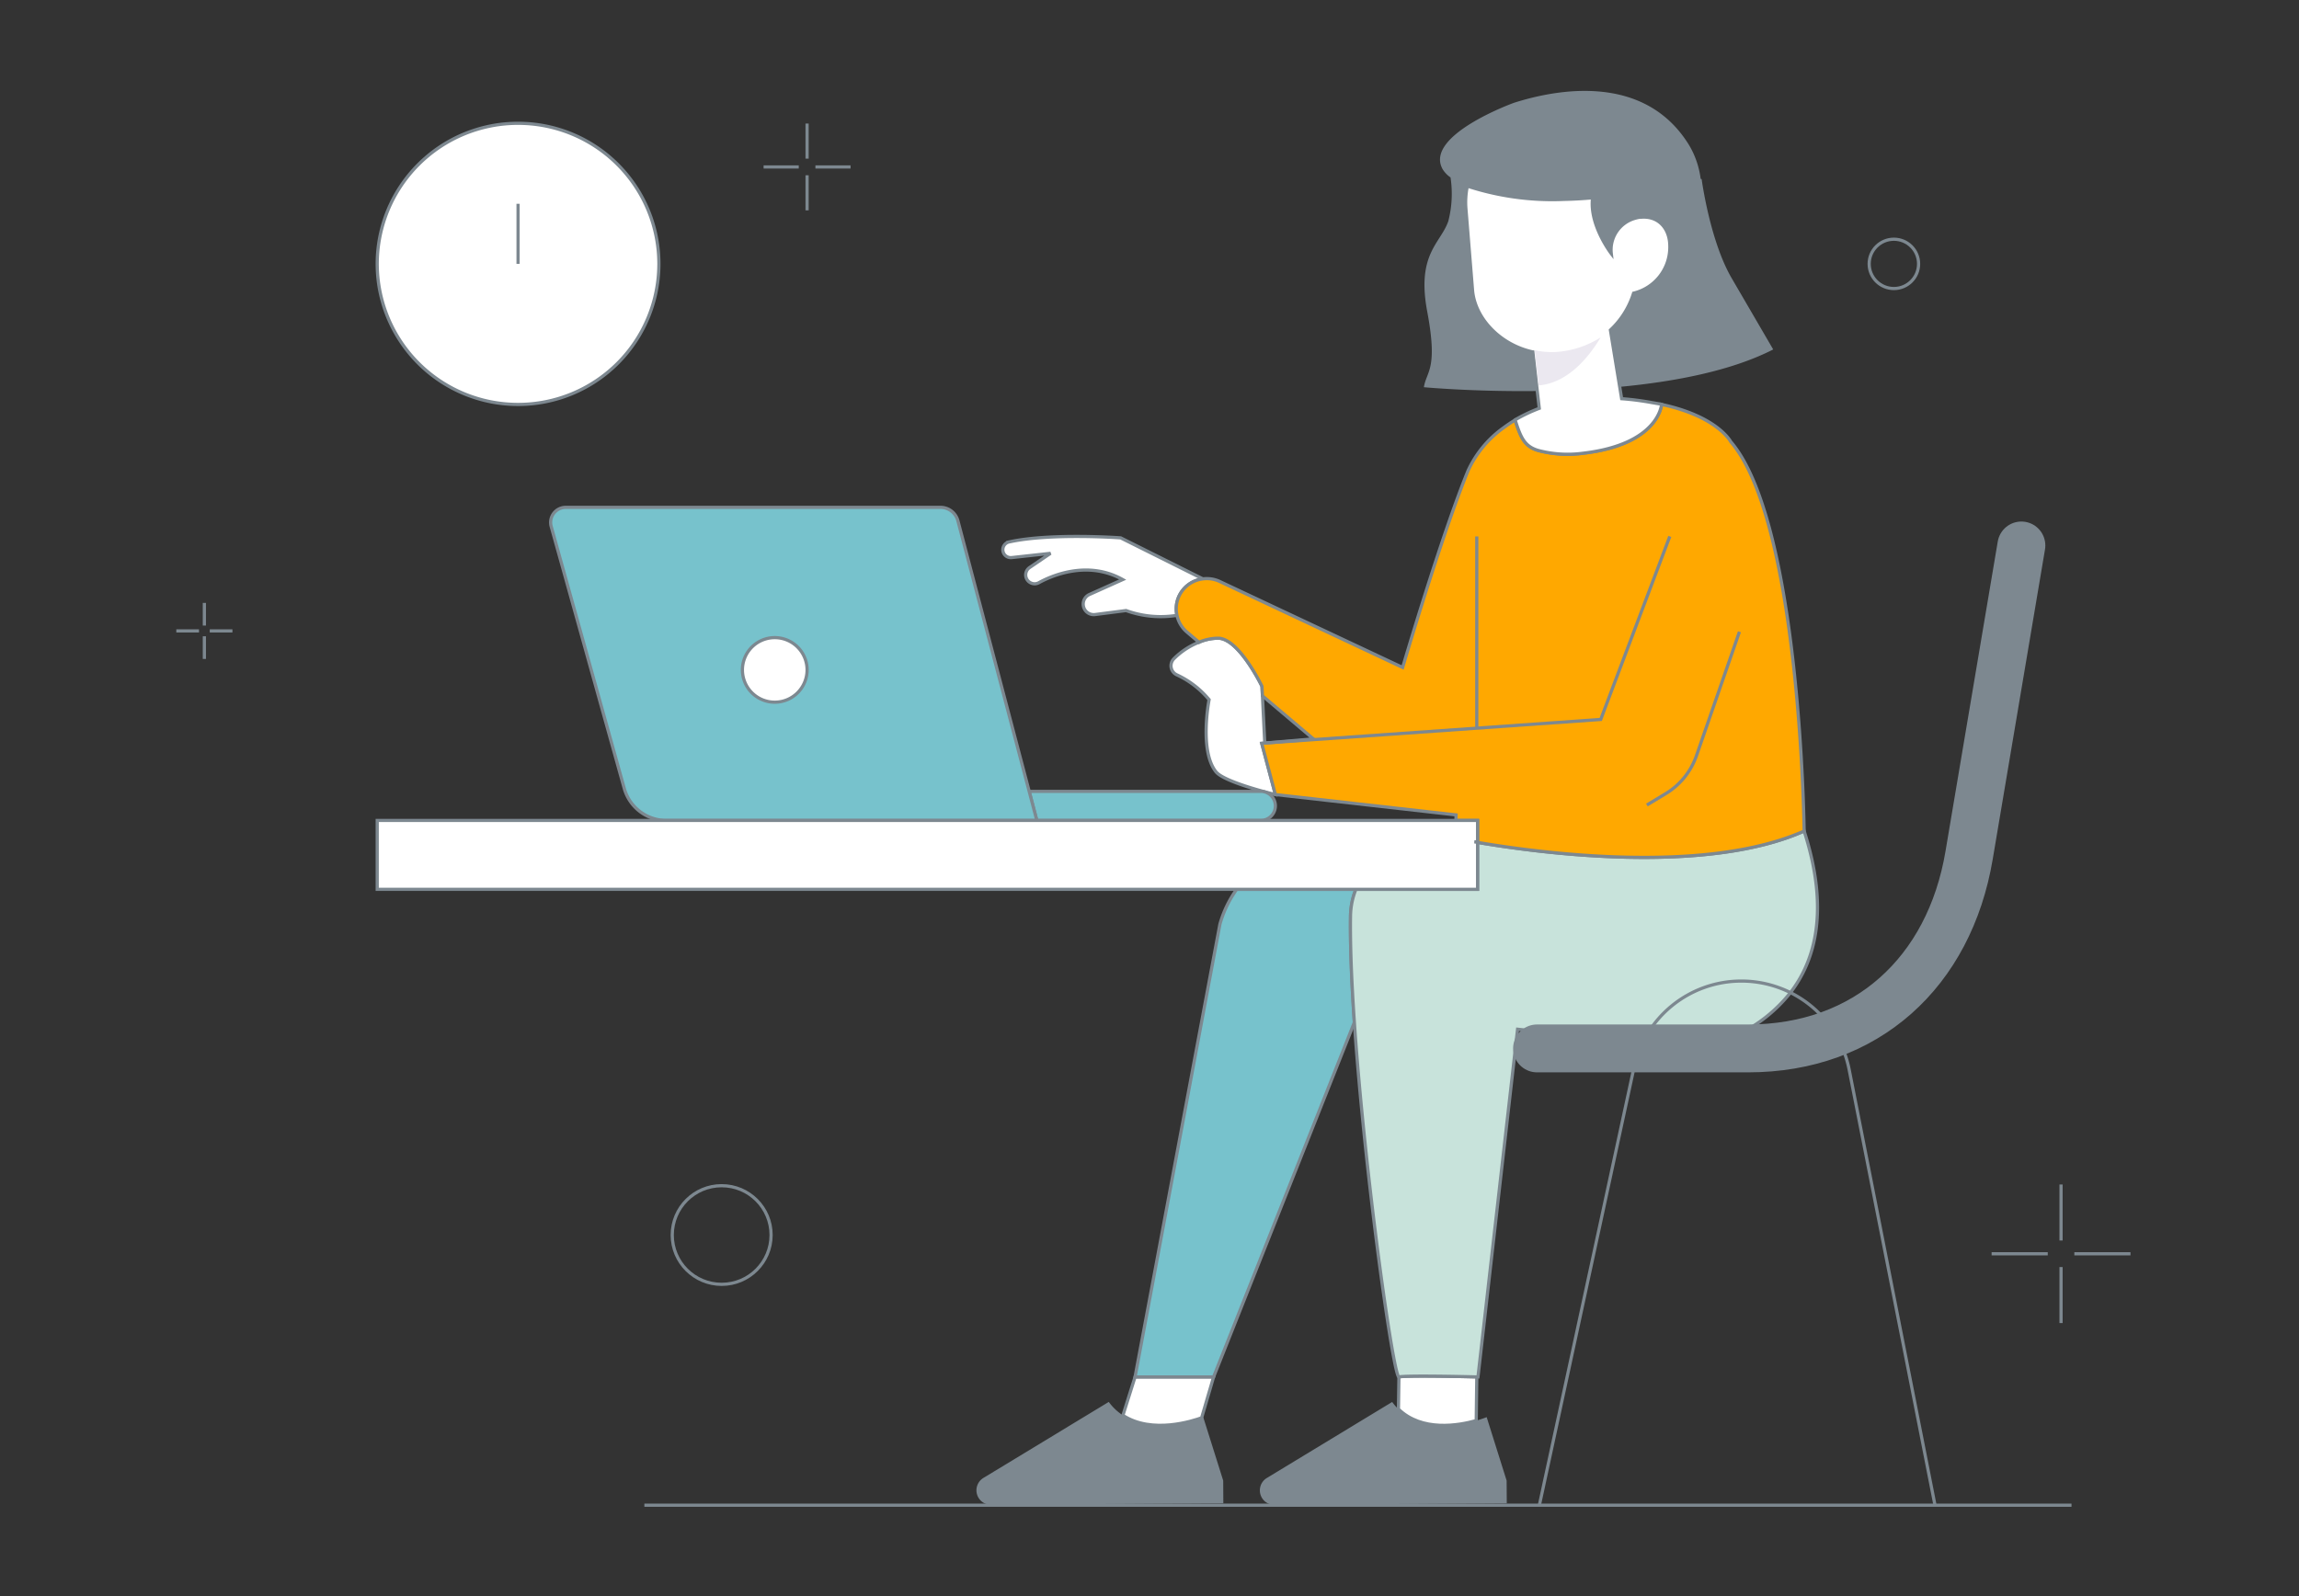
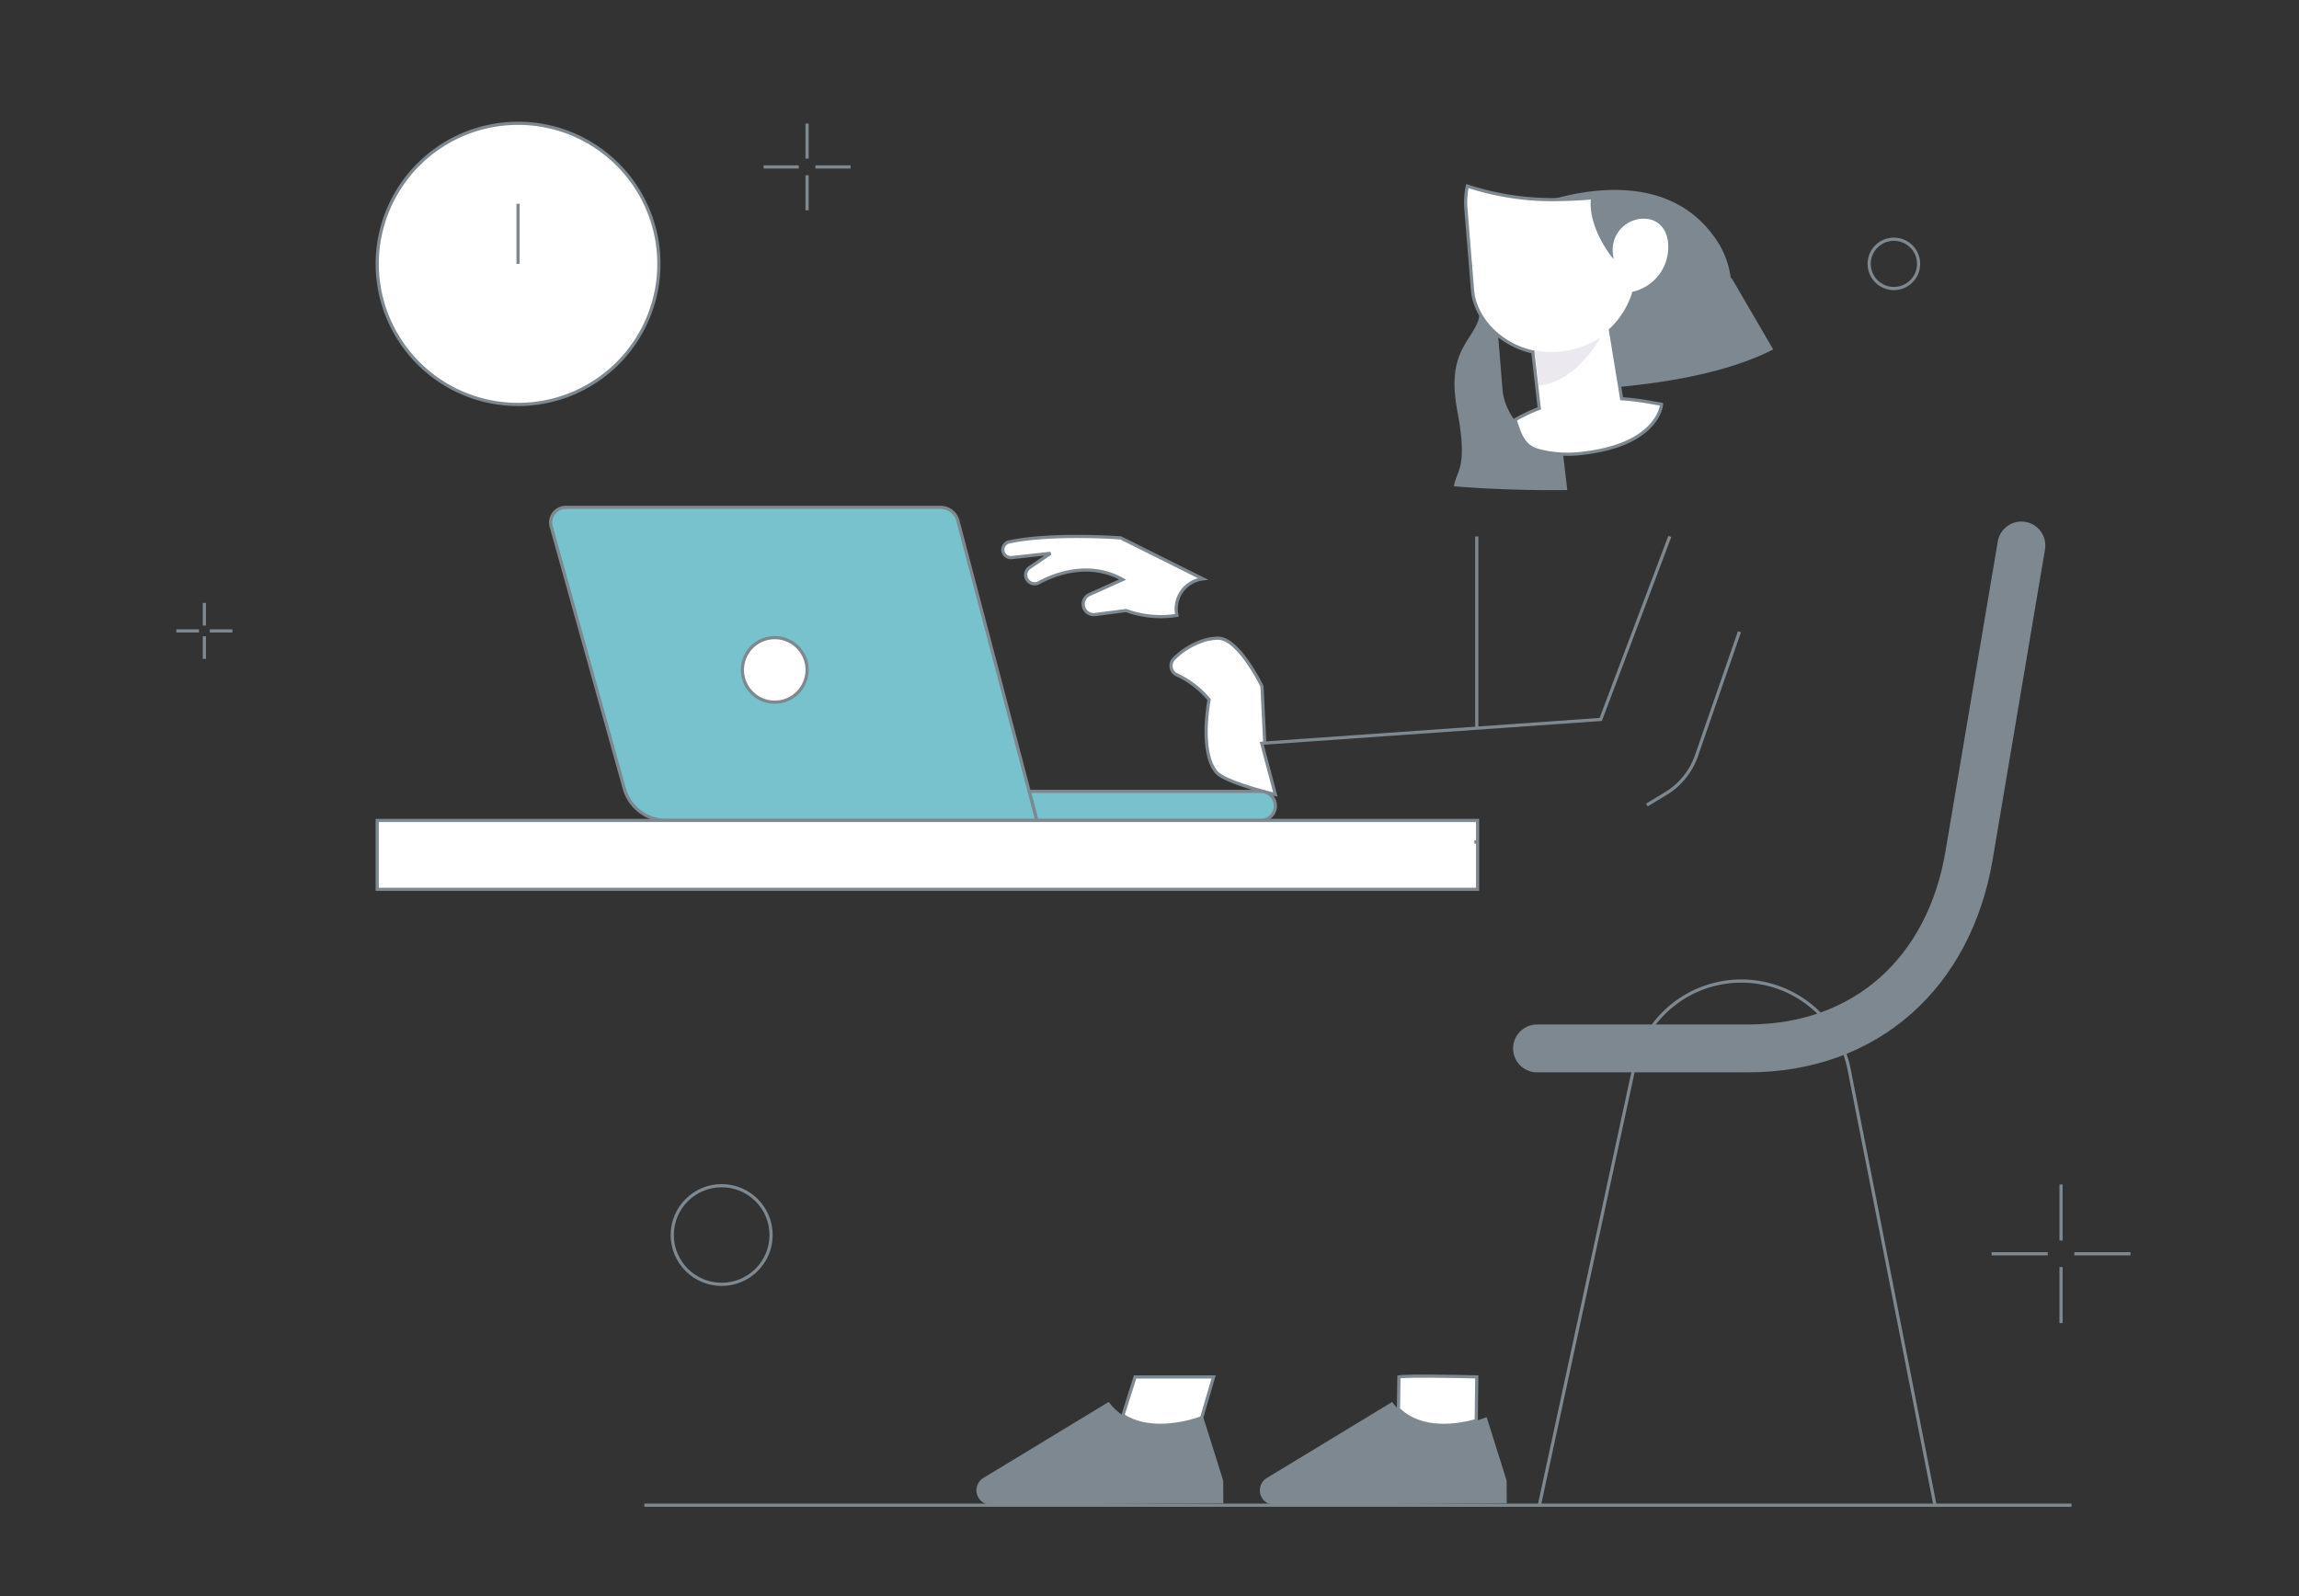
<svg xmlns="http://www.w3.org/2000/svg" width="288" height="200" viewBox="0 0 288 200">
  <rect x="0" y="0" width="288" height="200" fill="#333333" stroke="none" />
  <g id="Grupo_42763" data-name="Grupo 42763" transform="translate(-58 -3093)">
-     <rect id="Rectángulo_15541" data-name="Rectángulo 15541" width="288" height="200" transform="translate(58 3093)" fill="none" />
    <g id="Grupo_31041" data-name="Grupo 31041" transform="translate(80.086 3104.39)">
      <g id="Grupo_30436" data-name="Grupo 30436">
        <ellipse id="Elipse_1324" data-name="Elipse 1324" cx="6.191" cy="6.18" rx="6.191" ry="6.18" transform="translate(62.127 137.184)" fill="none" stroke="#7d8890" stroke-width="0.4" />
        <ellipse id="Elipse_1325" data-name="Elipse 1325" cx="3.096" cy="3.09" rx="3.096" ry="3.09" transform="translate(212.068 18.585)" fill="none" stroke="#7d8890" stroke-width="0.4" />
        <g id="Grupo_30431" data-name="Grupo 30431" transform="translate(25.169)">
          <path id="Trazado_65070" data-name="Trazado 65070" d="M126.531-1254.7h0l6.092-.523-.011-.01Z" transform="translate(-15.348 1336.42)" fill="none" />
          <path id="Trazado_65071" data-name="Trazado 65071" d="M126.3-1259.541l.29,5.916,6.081-.532Z" transform="translate(-15.406 1335.343)" fill="none" />
          <path id="Trazado_65072" data-name="Trazado 65072" d="M55.382-1281.707a17.628,17.628,0,0,0,17.643-17.614,17.628,17.628,0,0,0-17.643-17.613,17.628,17.628,0,0,0-17.643,17.613A17.628,17.628,0,0,0,55.382-1281.707Zm0-25.143v7.529h0Z" transform="translate(-37.739 1320.995)" fill="#fff" stroke="#7d8890" stroke-width="0.4" />
          <path id="Trazado_65073" data-name="Trazado 65073" d="M112.343-1186.448c3.654,2.391,8.824.68,9.858.3l1.5-5.114h-9.84Z" transform="translate(-18.926 1352.412)" fill="#fff" stroke="#7d8890" stroke-width="0.4" />
          <path id="Trazado_65074" data-name="Trazado 65074" d="M128.6-1178.9l-2.5-7.951-.2.076c-1.034.384-6.2,2.095-9.858-.3a6.715,6.715,0,0,1-1.777-1.686l-1.728,1.048-.964.585-1.486.9-.979.594-1.478.9-.969.587-8.1,4.911a1.817,1.817,0,0,0-.874,1.564h0a1.817,1.817,0,0,0,1.829,1.8l29.1-.187Z" transform="translate(-22.622 1353.038)" fill="#7d8890" />
-           <path id="Trazado_65075" data-name="Trazado 65075" d="M140.545-1236.757a9.328,9.328,0,0,1,.675-3.386H126.287a13.962,13.962,0,0,0-2.1,4.364l-10.632,56.732h9.84l17.633-44.43C140.684-1228.489,140.492-1233.1,140.545-1236.757Z" transform="translate(-18.62 1340.193)" fill="#77c2cc" stroke="#7d8890" stroke-width="0.4" />
          <path id="Trazado_65076" data-name="Trazado 65076" d="M139.966-1191.247h0l-.059,4.035c2.938,2.856,7.509,2.065,9.741,1.437l.071-5.476C148.6-1191.278,141.009-1191.455,139.966-1191.247Z" transform="translate(-11.975 1352.392)" fill="#fff" stroke="#7d8890" stroke-width="0.4" />
          <path id="Trazado_65077" data-name="Trazado 65077" d="M156.954-1178.9l-2.5-7.951a13.2,13.2,0,0,1-1.314.434c-2.231.628-6.8,1.419-9.742-1.437a7.028,7.028,0,0,1-.783-.9l-1.728,1.048-.964.585-1.486.9-.978.594-1.479.9-.969.587-8.1,4.914a1.805,1.805,0,0,0-.869,1.556v.014a1.806,1.806,0,0,0,1.819,1.792l29.111-.187Z" transform="translate(-15.471 1353.038)" fill="#7d8890" />
-           <path id="Trazado_65078" data-name="Trazado 65078" d="M191.938-1245.989c-12.458,5.555-33.4,2.708-40.909,1.424v5.884H135.787a9.328,9.328,0,0,0-.675,3.386c-.054,3.654.139,8.268.483,13.28,1.324,19.29,4.92,44.56,5.582,44.429h0c1.044-.209,8.634-.031,9.753,0l.15,0,4.961-43.568,12.7,1.379c.7.006,1.719.041,2.89.075,4.04.115,10.016.224,12.182-.871a18.643,18.643,0,0,0,6.342-5.084C193.348-1229.745,195.116-1236.113,191.938-1245.989Z" transform="translate(-13.186 1338.731)" fill="#c8e3db" stroke="#7d8890" stroke-width="0.4" />
          <path id="Trazado_65079" data-name="Trazado 65079" d="M122.3-1267.809h0a3.793,3.793,0,0,1,3.088-2.394l-10.3-5.139s-8.685-.64-13.962.506a1,1,0,0,0-.773,1.21,1,1,0,0,0,1.077.756l4.873-.534-2.623,1.781a1.112,1.112,0,0,0,.143,1.924,1.1,1.1,0,0,0,1.013-.022c1.458-.805,6.039-2.9,10.506-.394l-4.167,1.869a1.318,1.318,0,0,0-.436,2.091,1.324,1.324,0,0,0,1.147.421l3.878-.5a12.729,12.729,0,0,0,6.371.6A3.79,3.79,0,0,1,122.3-1267.809Z" transform="translate(-21.955 1331.349)" fill="#fff" stroke="#7d8890" stroke-width="0.4" />
          <path id="Trazado_65080" data-name="Trazado 65080" d="M126.23-1254.775l.377-.032h0Z" transform="translate(-15.424 1336.526)" fill="#f0c7bb" />
          <path id="Trazado_65081" data-name="Trazado 65081" d="M128.519-1252.147l.377-.032-.289-5.916-.059-1.195s-2.851-5.945-5.451-6.029a6.206,6.206,0,0,0-2.439.506,9.234,9.234,0,0,0-3.153,2.079,1.251,1.251,0,0,0,.331,1.986,11.564,11.564,0,0,1,4.087,3.131s-1.258,6.406.865,9.043c1.079,1.341,7.438,2.847,7.438,2.847Z" transform="translate(-17.713 1333.898)" fill="#fff" stroke="#7d8890" stroke-width="0.4" />
-           <path id="Trazado_65082" data-name="Trazado 65082" d="M187.138-1284.086s-1.633-3.162-8.665-4.666c-.008.1-.406,5.02-9.832,6.119a14.431,14.431,0,0,1-5.593-.341c-1.818-.514-2.249-1.772-2.918-3.826a17.451,17.451,0,0,0-1.45.971,13.6,13.6,0,0,0-4.448,5.375c-3.372,8.243-8.193,24.659-8.193,24.659l-22.931-10.78a3.781,3.781,0,0,0-2.094-.319,3.8,3.8,0,0,0-3.088,2.394h0a3.768,3.768,0,0,0-.159,2.177,3.783,3.783,0,0,0,1.253,2.095l1.505,1.272a6.206,6.206,0,0,1,2.439-.506c2.6.084,5.451,6.029,5.451,6.029l.059,1.195,6.37,5.384.013.01-6.093.522-.377.032,1.707,6.42,22.639,2.551-.024.689h2.715v2.755c7.513,1.284,28.451,4.131,40.909-1.424C196.333-1235.3,195.9-1273.876,187.138-1284.086Z" transform="translate(-17.581 1328.041)" fill="#ffa800" stroke="#7d8890" stroke-width="0.4" />
          <path id="Trazado_65083" data-name="Trazado 65083" d="M153.336-1294.014l.518,4.418h0l-.5-4.416Z" transform="translate(-8.588 1326.725)" fill="#f8f8f8" />
-           <path id="Trazado_65084" data-name="Trazado 65084" d="M181.01-1296.712c-2.735-4.692-3.763-12.41-3.763-12.41l-.125-.047a10.945,10.945,0,0,0-1.476-4.266c-5.639-9.1-16.725-6.91-21.916-5.255,0,0-11.277,4.064-8.941,8.3a3.415,3.415,0,0,0,1,1.05,13.686,13.686,0,0,1-.282,5.489c-.957,2.775-4,4.08-2.636,11.33s-.091,7.42-.421,9.469c0,0,6.144.575,14.2.477l-.054-.477-.518-4.419c-4.066-.886-7.235-4.179-7.543-7.725l-.823-10.145a9.986,9.986,0,0,1,.173-2.91A34.2,34.2,0,0,0,160-1306.587c1.172-.021,2.369-.087,3.582-.2-.452,3.37,2.34,7,2.34,7a4.1,4.1,0,0,1,2.96-4.427,4.217,4.217,0,0,1,.635-.142c.068-.008.128,0,.194,0,2.144-.154,3.537,1.414,3.544,3.615a5.928,5.928,0,0,1-4.542,5.908,10.638,10.638,0,0,1-2.9,4.624l.023.138,1.141,6.974c6.94-.654,14.016-2.016,19.233-4.687C186.214-1287.788,183.744-1292.018,181.01-1296.712Z" transform="translate(-11.333 1320.183)" fill="#7d8890" />
+           <path id="Trazado_65084" data-name="Trazado 65084" d="M181.01-1296.712l-.125-.047a10.945,10.945,0,0,0-1.476-4.266c-5.639-9.1-16.725-6.91-21.916-5.255,0,0-11.277,4.064-8.941,8.3a3.415,3.415,0,0,0,1,1.05,13.686,13.686,0,0,1-.282,5.489c-.957,2.775-4,4.08-2.636,11.33s-.091,7.42-.421,9.469c0,0,6.144.575,14.2.477l-.054-.477-.518-4.419c-4.066-.886-7.235-4.179-7.543-7.725l-.823-10.145a9.986,9.986,0,0,1,.173-2.91A34.2,34.2,0,0,0,160-1306.587c1.172-.021,2.369-.087,3.582-.2-.452,3.37,2.34,7,2.34,7a4.1,4.1,0,0,1,2.96-4.427,4.217,4.217,0,0,1,.635-.142c.068-.008.128,0,.194,0,2.144-.154,3.537,1.414,3.544,3.615a5.928,5.928,0,0,1-4.542,5.908,10.638,10.638,0,0,1-2.9,4.624l.023.138,1.141,6.974c6.94-.654,14.016-2.016,19.233-4.687C186.214-1287.788,183.744-1292.018,181.01-1296.712Z" transform="translate(-11.333 1320.183)" fill="#7d8890" />
          <path id="Trazado_65085" data-name="Trazado 65085" d="M131.981-1246.326a1.822,1.822,0,0,0,1.823-1.82,1.822,1.822,0,0,0-1.823-1.82H102.962l.959,3.64Z" transform="translate(-21.291 1337.737)" fill="#77c2cc" stroke="#7d8890" stroke-width="0.4" />
          <path id="Trazado_65086" data-name="Trazado 65086" d="M115.036-1242.849l-8.929-33.906a2.256,2.256,0,0,0-2.183-1.68H56.983a1.89,1.89,0,0,0-1.824,2.4l9.151,32.818a5.491,5.491,0,0,0,5.292,4.014h46.393Z" transform="translate(-33.364 1330.62)" fill="#77c2cc" stroke="#7d8890" stroke-width="0.4" />
          <path id="Trazado_65087" data-name="Trazado 65087" d="M175.582-1247.054H37.739v8.639H175.582v-5.884l-.391-.068.391-.009Z" transform="translate(-37.739 1338.465)" fill="#fff" stroke="#7d8890" stroke-width="0.4" />
          <g id="Grupo_30430" data-name="Grupo 30430" transform="translate(136.344 11.931)">
            <path id="Trazado_65088" data-name="Trazado 65088" d="M169.973-1283.509a35.019,35.019,0,0,0-3.8-.491l-.243-1.486-1.141-6.974-.023-.138a10.638,10.638,0,0,0,2.9-4.624,5.928,5.928,0,0,0,4.542-5.908c-.006-2.2-1.4-3.769-3.544-3.615-.066.005-.126,0-.194,0a4.217,4.217,0,0,0-.635.142,4.1,4.1,0,0,0-2.96,4.427s-2.792-3.63-2.34-7c-1.213.111-2.41.177-3.582.2a34.2,34.2,0,0,1-12.111-1.665,9.986,9.986,0,0,0-.173,2.91l.823,10.145c.308,3.546,3.477,6.839,7.543,7.725l.014,0,.5,4.416.054.477.249,2.175-.128.049q-.321.126-.611.249c-.3.126-.594.258-.884.4-.116.055-.224.109-.326.16-.689.346-1.074.592-1.074.592l0,.008c.669,2.054,1.1,3.313,2.918,3.826a14.433,14.433,0,0,0,5.593.341c9.426-1.1,9.825-6.02,9.832-6.119v-.01c-.289-.067-.589-.1-.883-.161Z" transform="translate(-146.625 1310.638)" fill="#fff" stroke="#7d8890" stroke-width="0.4" />
          </g>
          <path id="Trazado_65089" data-name="Trazado 65089" d="M153.533-1293.867l.5,4.416c3.628-.314,6.225-3.446,7.772-6.025a11.856,11.856,0,0,1-5.608,1.833A10.032,10.032,0,0,1,153.533-1293.867Z" transform="translate(-8.539 1326.36)" fill="#ebe8f0" />
        </g>
        <g id="Grupo_30432" data-name="Grupo 30432" transform="translate(170.464 56.961)">
          <path id="Trazado_65090" data-name="Trazado 65090" d="M153.773-1211.593h26.418c14.846,0,25.231-9.559,27.7-24.174l6.554-38.847" transform="translate(-153.773 1274.614)" fill="none" stroke="#7d8890" stroke-linecap="round" stroke-linejoin="round" stroke-width="6" />
          <path id="Trazado_65091" data-name="Trazado 65091" d="M154.013-1165.326l11.854-54.842a13.756,13.756,0,0,1,13.438-10.781h0a13.756,13.756,0,0,1,13.492,11.031l10.756,54.592" transform="translate(-153.712 1285.53)" fill="none" stroke="#7d8890" stroke-width="0.4" />
        </g>
        <line id="Línea_1558" data-name="Línea 1558" x1="178.78" transform="translate(58.635 177.219)" fill="none" stroke="#7d8890" stroke-width="0.4" />
        <path id="Trazado_65092" data-name="Trazado 65092" d="M177.269-1275.52l-8.65,22.931-42.088,2.959" transform="translate(9.822 1331.349)" fill="none" stroke="#7d8890" stroke-width="0.4" />
        <line id="Línea_1559" data-name="Línea 1559" y2="24.022" transform="translate(162.913 55.829)" fill="none" stroke="#7d8890" stroke-width="0.4" />
        <path id="Trazado_65093" data-name="Trazado 65093" d="M164.76-1244.255l2.357-1.422a9.013,9.013,0,0,0,3.855-4.761l5.383-15.526" transform="translate(19.462 1333.737)" fill="none" stroke="#7d8890" stroke-width="0.4" />
        <path id="Trazado_65094" data-name="Trazado 65094" d="M78.325-1265.376a4.047,4.047,0,0,0-4.051,4.044,4.047,4.047,0,0,0,4.051,4.044,4.047,4.047,0,0,0,4.051-4.044A4.048,4.048,0,0,0,78.325-1265.376Z" transform="translate(-3.356 1333.885)" fill="#fff" stroke="#7d8890" stroke-width="0.4" />
        <g id="Grupo_30433" data-name="Grupo 30433" transform="translate(73.571 4.092)">
          <line id="Línea_1560" data-name="Línea 1560" y1="4.397" transform="translate(5.448)" fill="none" stroke="#7d8890" stroke-width="0.4" />
          <line id="Línea_1561" data-name="Línea 1561" y1="4.397" transform="translate(5.448 6.479)" fill="none" stroke="#7d8890" stroke-width="0.4" />
          <line id="Línea_1562" data-name="Línea 1562" x2="4.404" transform="translate(6.491 5.438)" fill="none" stroke="#7d8890" stroke-width="0.4" />
          <line id="Línea_1563" data-name="Línea 1563" x2="4.404" transform="translate(0 5.438)" fill="none" stroke="#7d8890" stroke-width="0.4" />
        </g>
        <g id="Grupo_30434" data-name="Grupo 30434" transform="translate(227.408 137.033)">
          <line id="Línea_1564" data-name="Línea 1564" y1="7.02" transform="translate(8.697)" fill="none" stroke="#7d8890" stroke-width="0.4" />
          <line id="Línea_1565" data-name="Línea 1565" y1="7.02" transform="translate(8.697 10.345)" fill="none" stroke="#7d8890" stroke-width="0.4" />
          <line id="Línea_1566" data-name="Línea 1566" x2="7.032" transform="translate(10.363 8.682)" fill="none" stroke="#7d8890" stroke-width="0.4" />
          <line id="Línea_1567" data-name="Línea 1567" x2="7.032" transform="translate(0 8.682)" fill="none" stroke="#7d8890" stroke-width="0.4" />
        </g>
        <g id="Grupo_30435" data-name="Grupo 30435" transform="translate(0 64.157)">
          <line id="Línea_1568" data-name="Línea 1568" y1="2.838" transform="translate(3.516)" fill="none" stroke="#7d8890" stroke-width="0.4" />
          <line id="Línea_1569" data-name="Línea 1569" y1="2.838" transform="translate(3.516 4.182)" fill="none" stroke="#7d8890" stroke-width="0.4" />
          <line id="Línea_1570" data-name="Línea 1570" x2="2.843" transform="translate(4.189 3.51)" fill="none" stroke="#7d8890" stroke-width="0.4" />
          <line id="Línea_1571" data-name="Línea 1571" x2="2.843" transform="translate(0 3.51)" fill="none" stroke="#7d8890" stroke-width="0.4" />
        </g>
      </g>
    </g>
  </g>
</svg>